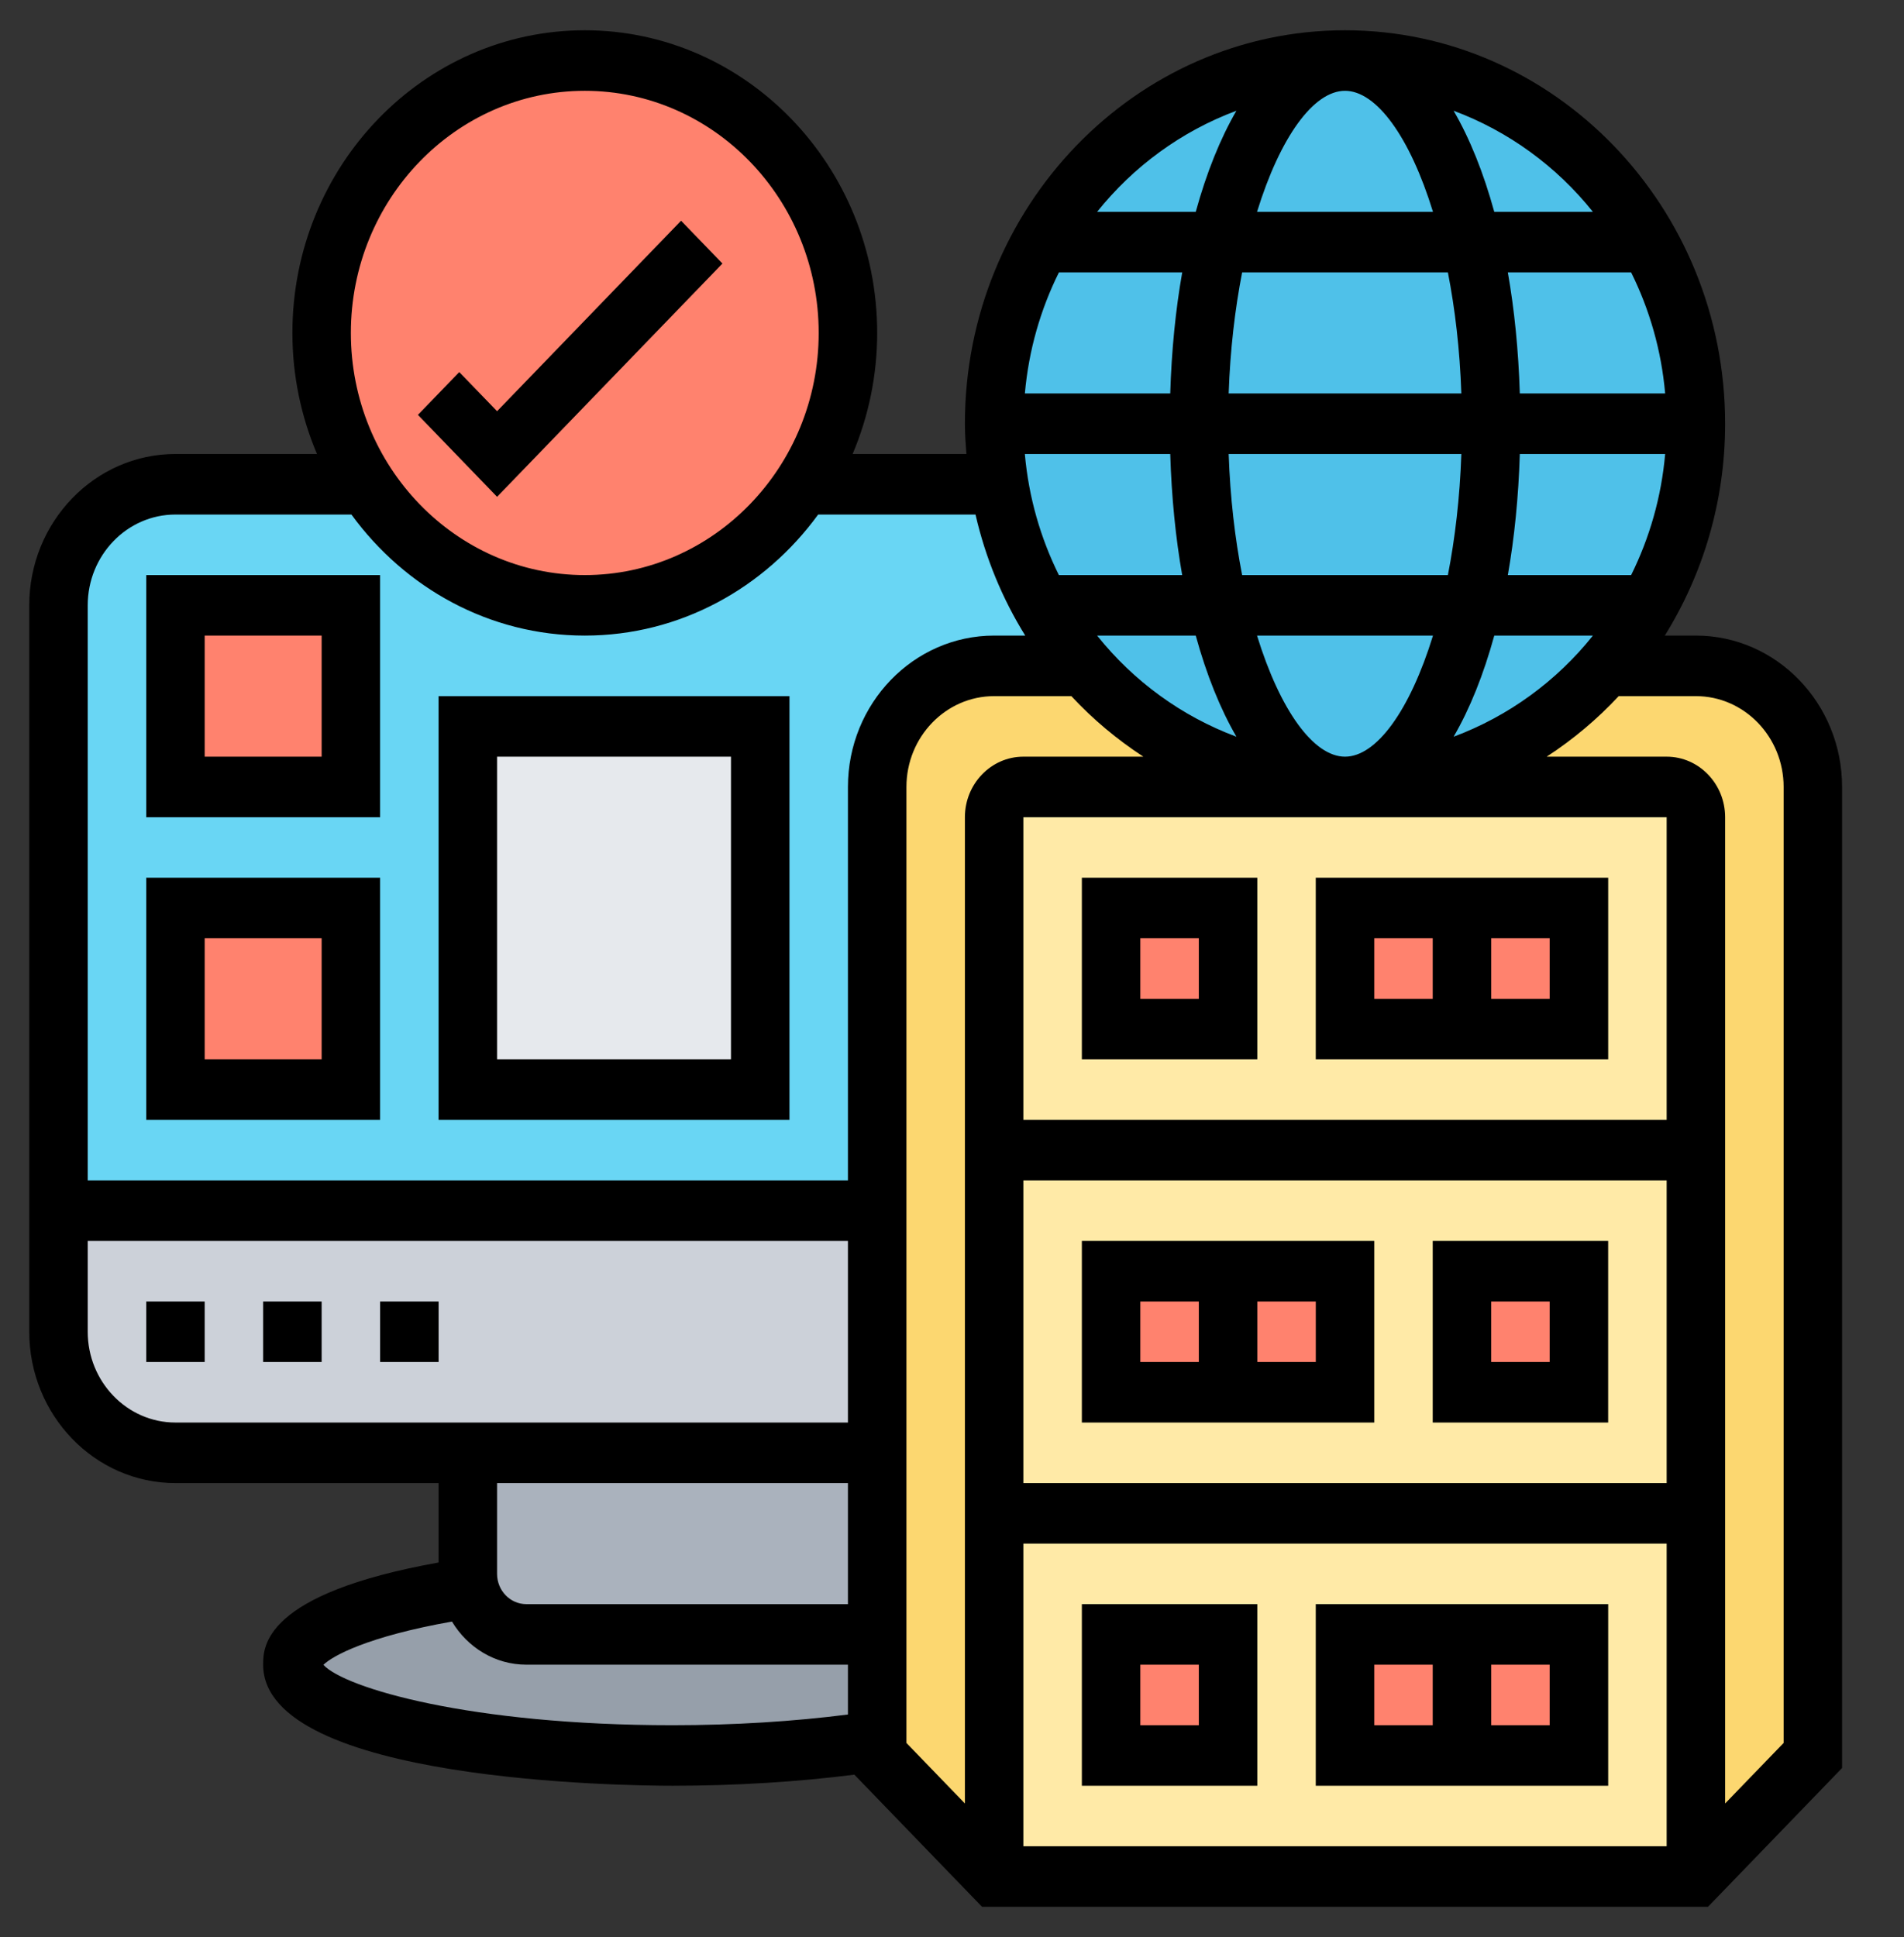
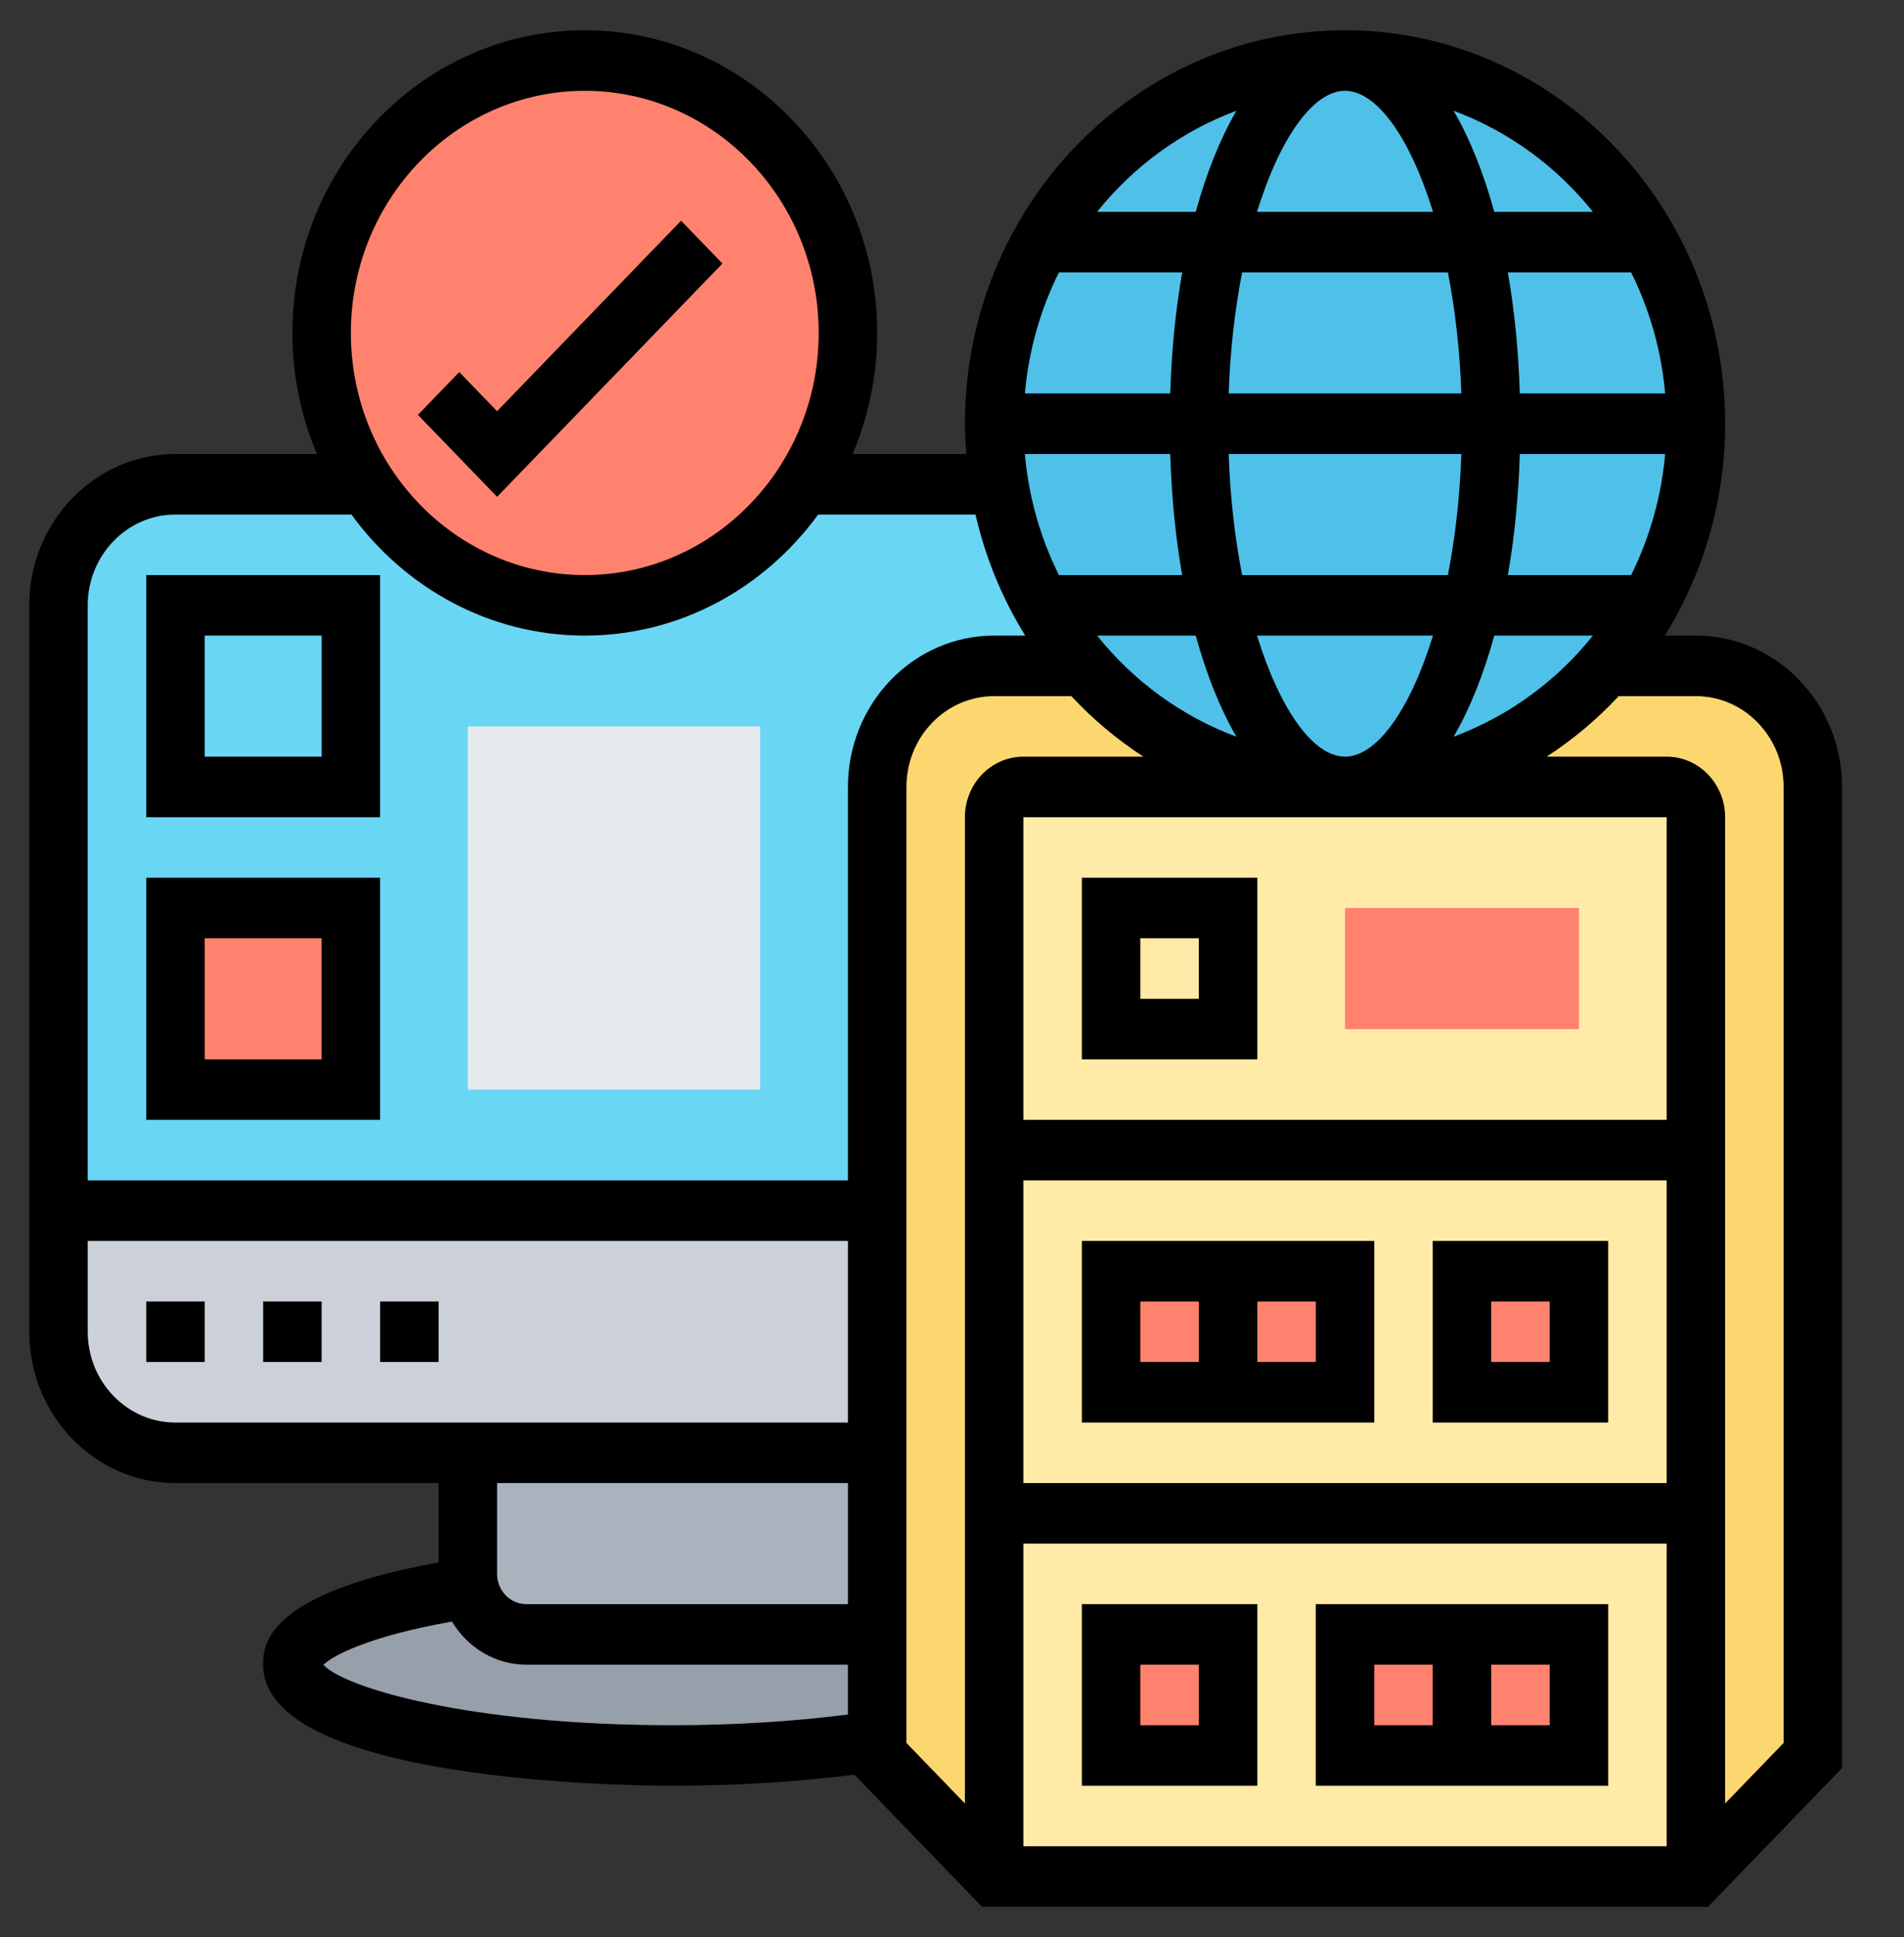
<svg xmlns="http://www.w3.org/2000/svg" width="58" height="59" viewBox="0 0 58 59" fill="none">
  <rect x="0" y="0" width="58" height="59" fill="#333333" stroke="none" />
  <path d="M26.721 49.781V53.035C24.922 53.312 22.784 53.469 20.486 53.469C14.091 53.469 8.907 52.233 8.907 50.703C8.907 49.726 11.036 48.859 14.251 48.371L14.296 48.362C14.482 49.173 15.195 49.781 16.032 49.781H26.721Z" fill="#969FAA" />
  <path d="M26.721 44.25V49.781H16.032C15.195 49.781 14.483 49.173 14.296 48.362C14.269 48.223 14.251 48.085 14.251 47.938V44.25H26.721Z" fill="#AAB2BD" />
  <path d="M26.721 36.875V44.25H14.251H5.344C3.376 44.25 1.781 42.6 1.781 40.562V36.875H26.721Z" fill="#CCD1D9" />
  <path d="M33 20.281H30.284C28.315 20.281 26.721 21.931 26.721 23.969V36.875H1.781V18.438C1.781 16.4 3.376 14.75 5.344 14.75H11.151C12.585 16.972 15.035 18.438 17.814 18.438C20.593 18.438 23.042 16.972 24.476 14.75H30.435C30.649 16.078 31.085 17.322 31.718 18.447C32.083 19.101 32.51 19.719 33 20.281Z" fill="#69D6F4" />
  <path d="M40.972 23.969C46.875 23.969 51.66 19.016 51.66 12.906C51.66 6.797 46.875 1.844 40.972 1.844C35.069 1.844 30.284 6.797 30.284 12.906C30.284 19.016 35.069 23.969 40.972 23.969Z" fill="#4FC1E9" />
  <path d="M40.972 23.969H31.174C30.684 23.969 30.284 24.384 30.284 24.891V35.031V46.094V57.156L26.721 53.469V53.035V49.781V44.25V36.875V23.969C26.721 21.931 28.315 20.281 30.284 20.281H33C34.96 22.549 37.801 23.969 40.972 23.969Z" fill="#FCD770" />
  <path d="M55.223 23.969V53.469L51.661 57.156V46.094V35.031V24.891C51.661 24.384 51.26 23.969 50.77 23.969H40.972C44.143 23.969 46.984 22.549 48.944 20.281H51.661C53.629 20.281 55.223 21.931 55.223 23.969Z" fill="#FCD770" />
  <path d="M51.66 26.734V57.156H30.284V26.734C30.284 25.213 30.684 23.969 31.174 23.969H40.972H50.77C51.26 23.969 51.66 25.213 51.66 26.734Z" fill="#FFEAA7" />
-   <path d="M33.847 27.656H37.41V31.344H33.847V27.656Z" fill="#FF826E" />
  <path d="M40.973 27.656H48.098V31.344H40.973V27.656Z" fill="#FF826E" />
  <path d="M33.847 49.781H37.41V53.469H33.847V49.781Z" fill="#FF826E" />
  <path d="M40.973 49.781H48.098V53.469H40.973V49.781Z" fill="#FF826E" />
  <path d="M44.535 38.719H48.097V42.406H44.535V38.719Z" fill="#FF826E" />
  <path d="M33.847 38.719H40.971V42.406H33.847V38.719Z" fill="#FF826E" />
  <path d="M5.344 27.656H10.688V33.188H5.344V27.656Z" fill="#FF826E" />
-   <path d="M5.344 18.438H10.688V23.969H5.344V18.438Z" fill="#FF826E" />
  <path d="M14.251 22.125H23.158V33.188H14.251V22.125Z" fill="#E6E9ED" />
  <path d="M25.83 10.141C25.83 11.846 25.331 13.432 24.476 14.75C23.042 16.972 20.593 18.438 17.814 18.438C15.035 18.438 12.585 16.972 11.151 14.75C10.296 13.432 9.797 11.846 9.797 10.141C9.797 5.559 13.387 1.844 17.814 1.844C22.24 1.844 25.83 5.559 25.83 10.141Z" fill="#FF826E" />
  <path d="M51.66 19.359H50.714C51.872 17.494 52.551 15.283 52.551 12.906C52.551 6.298 47.357 0.922 40.972 0.922C34.588 0.922 29.393 6.298 29.393 12.906C29.393 13.218 29.415 13.523 29.439 13.828H25.973C26.451 12.698 26.721 11.451 26.721 10.141C26.721 5.057 22.725 0.922 17.814 0.922C12.903 0.922 8.907 5.057 8.907 10.141C8.907 11.451 9.177 12.698 9.656 13.828H5.344C2.888 13.828 0.891 15.896 0.891 18.438V40.562C0.891 43.104 2.888 45.172 5.344 45.172H13.36V47.591C8.03 48.547 8.016 50.157 8.016 50.703C8.016 54.287 19.21 54.391 20.486 54.391C22.433 54.391 24.322 54.27 26.026 54.053L29.915 58.078H52.029L56.114 53.85V23.969C56.114 21.427 54.116 19.359 51.66 19.359ZM31.174 35.953H50.77V45.172H31.174V35.953ZM31.174 47.016H50.77V56.234H31.174V47.016ZM50.77 34.109H31.174V24.891H50.77V34.109ZM40.972 2.766C41.93 2.766 42.95 4.173 43.652 6.453H38.292C38.995 4.173 40.015 2.766 40.972 2.766ZM44.106 8.297C44.324 9.411 44.47 10.65 44.516 11.984H37.428C37.474 10.65 37.621 9.411 37.838 8.297H44.106ZM50.724 11.984H46.297C46.256 10.676 46.133 9.437 45.932 8.297H49.688C50.246 9.422 50.609 10.666 50.724 11.984V11.984ZM49.688 17.516H45.932C46.133 16.375 46.257 15.136 46.297 13.828H50.724C50.609 15.146 50.246 16.39 49.688 17.516ZM40.972 23.047C40.015 23.047 38.995 21.639 38.292 19.359H43.652C42.95 21.639 41.93 23.047 40.972 23.047ZM37.838 17.516C37.62 16.401 37.474 15.162 37.428 13.828H44.516C44.47 15.162 44.323 16.401 44.106 17.516H37.838ZM35.648 11.984H31.22C31.336 10.666 31.698 9.422 32.257 8.297H36.013C35.811 9.437 35.688 10.676 35.648 11.984V11.984ZM35.648 13.828C35.688 15.136 35.811 16.375 36.012 17.516H32.256C31.698 16.39 31.335 15.146 31.219 13.828H35.648ZM36.425 19.359C36.753 20.553 37.172 21.592 37.664 22.439C35.995 21.817 34.531 20.749 33.421 19.359H36.425ZM45.519 19.359H48.524C47.415 20.749 45.949 21.817 44.281 22.439C44.773 21.592 45.191 20.553 45.519 19.359ZM48.524 6.453H45.519C45.191 5.259 44.773 4.22 44.28 3.373C45.949 3.995 47.414 5.064 48.524 6.453ZM37.664 3.373C37.172 4.22 36.753 5.259 36.425 6.453H33.42C34.531 5.064 35.995 3.995 37.664 3.373ZM17.814 2.766C21.743 2.766 24.939 6.074 24.939 10.141C24.939 14.207 21.743 17.516 17.814 17.516C13.885 17.516 10.688 14.207 10.688 10.141C10.688 6.074 13.885 2.766 17.814 2.766ZM2.672 40.562V37.797H25.83V43.328H5.344C3.871 43.328 2.672 42.087 2.672 40.562ZM25.83 45.172V48.859H16.032C15.542 48.859 15.142 48.446 15.142 47.938V45.172H25.83ZM9.851 50.708C10.133 50.432 11.206 49.844 13.768 49.39C14.24 50.175 15.075 50.703 16.032 50.703H25.83V52.221C24.193 52.431 22.371 52.547 20.486 52.547C14.328 52.547 10.503 51.415 9.851 50.708V50.708ZM25.83 23.969V35.953H2.672V18.438C2.672 16.913 3.871 15.672 5.344 15.672H10.705C12.333 17.906 14.909 19.359 17.814 19.359C20.719 19.359 23.295 17.906 24.923 15.672H29.716C30.021 17 30.537 18.242 31.231 19.359H30.284C27.828 19.359 25.83 21.427 25.83 23.969V23.969ZM27.612 23.969C27.612 22.444 28.811 21.203 30.284 21.203H32.636C33.29 21.907 34.027 22.524 34.83 23.047H31.174C30.192 23.047 29.393 23.874 29.393 24.891V54.931L27.612 53.087V23.969ZM54.333 53.087L52.551 54.931V24.891C52.551 23.874 51.752 23.047 50.77 23.047H47.115C47.918 22.524 48.654 21.907 49.309 21.203H51.66C53.134 21.203 54.333 22.444 54.333 23.969V53.087Z" fill="black" />
  <path d="M32.956 32.266H38.3V26.734H32.956V32.266ZM34.737 28.578H36.519V30.422H34.737V28.578Z" fill="black" />
-   <path d="M40.081 32.266H48.989V26.734H40.081V32.266ZM47.207 30.422H45.426V28.578H47.207V30.422ZM41.863 28.578H43.644V30.422H41.863V28.578Z" fill="black" />
  <path d="M32.956 54.391H38.3V48.859H32.956V54.391ZM34.737 50.703H36.519V52.547H34.737V50.703Z" fill="black" />
  <path d="M40.081 48.859V54.391H48.989V48.859H40.081ZM41.863 50.703H43.644V52.547H41.863V50.703ZM47.207 52.547H45.426V50.703H47.207V52.547Z" fill="black" />
  <path d="M43.644 37.797V43.328H48.988V37.797H43.644ZM47.207 41.484H45.425V39.641H47.207V41.484Z" fill="black" />
  <path d="M32.956 43.328H41.863V37.797H32.956V43.328ZM40.082 41.484H38.3V39.641H40.082V41.484ZM34.737 39.641H36.519V41.484H34.737V39.641Z" fill="black" />
  <path d="M4.454 39.641H6.235V41.484H4.454V39.641Z" fill="black" />
  <path d="M8.016 39.641H9.798V41.484H8.016V39.641Z" fill="black" />
  <path d="M11.579 39.641H13.361V41.484H11.579V39.641Z" fill="black" />
  <path d="M4.454 34.109H11.579V26.734H4.454V34.109ZM6.235 28.578H9.798V32.266H6.235V28.578Z" fill="black" />
  <path d="M4.454 24.891H11.579V17.516H4.454V24.891ZM6.235 19.359H9.798V23.047H6.235V19.359Z" fill="black" />
-   <path d="M13.36 34.109H24.049V21.203H13.36V34.109ZM15.142 23.047H22.267V32.266H15.142V23.047Z" fill="black" />
  <path d="M22.007 8.027L20.747 6.723L15.142 12.525L13.99 11.333L12.731 12.636L15.142 15.132L22.007 8.027Z" fill="black" />
</svg>